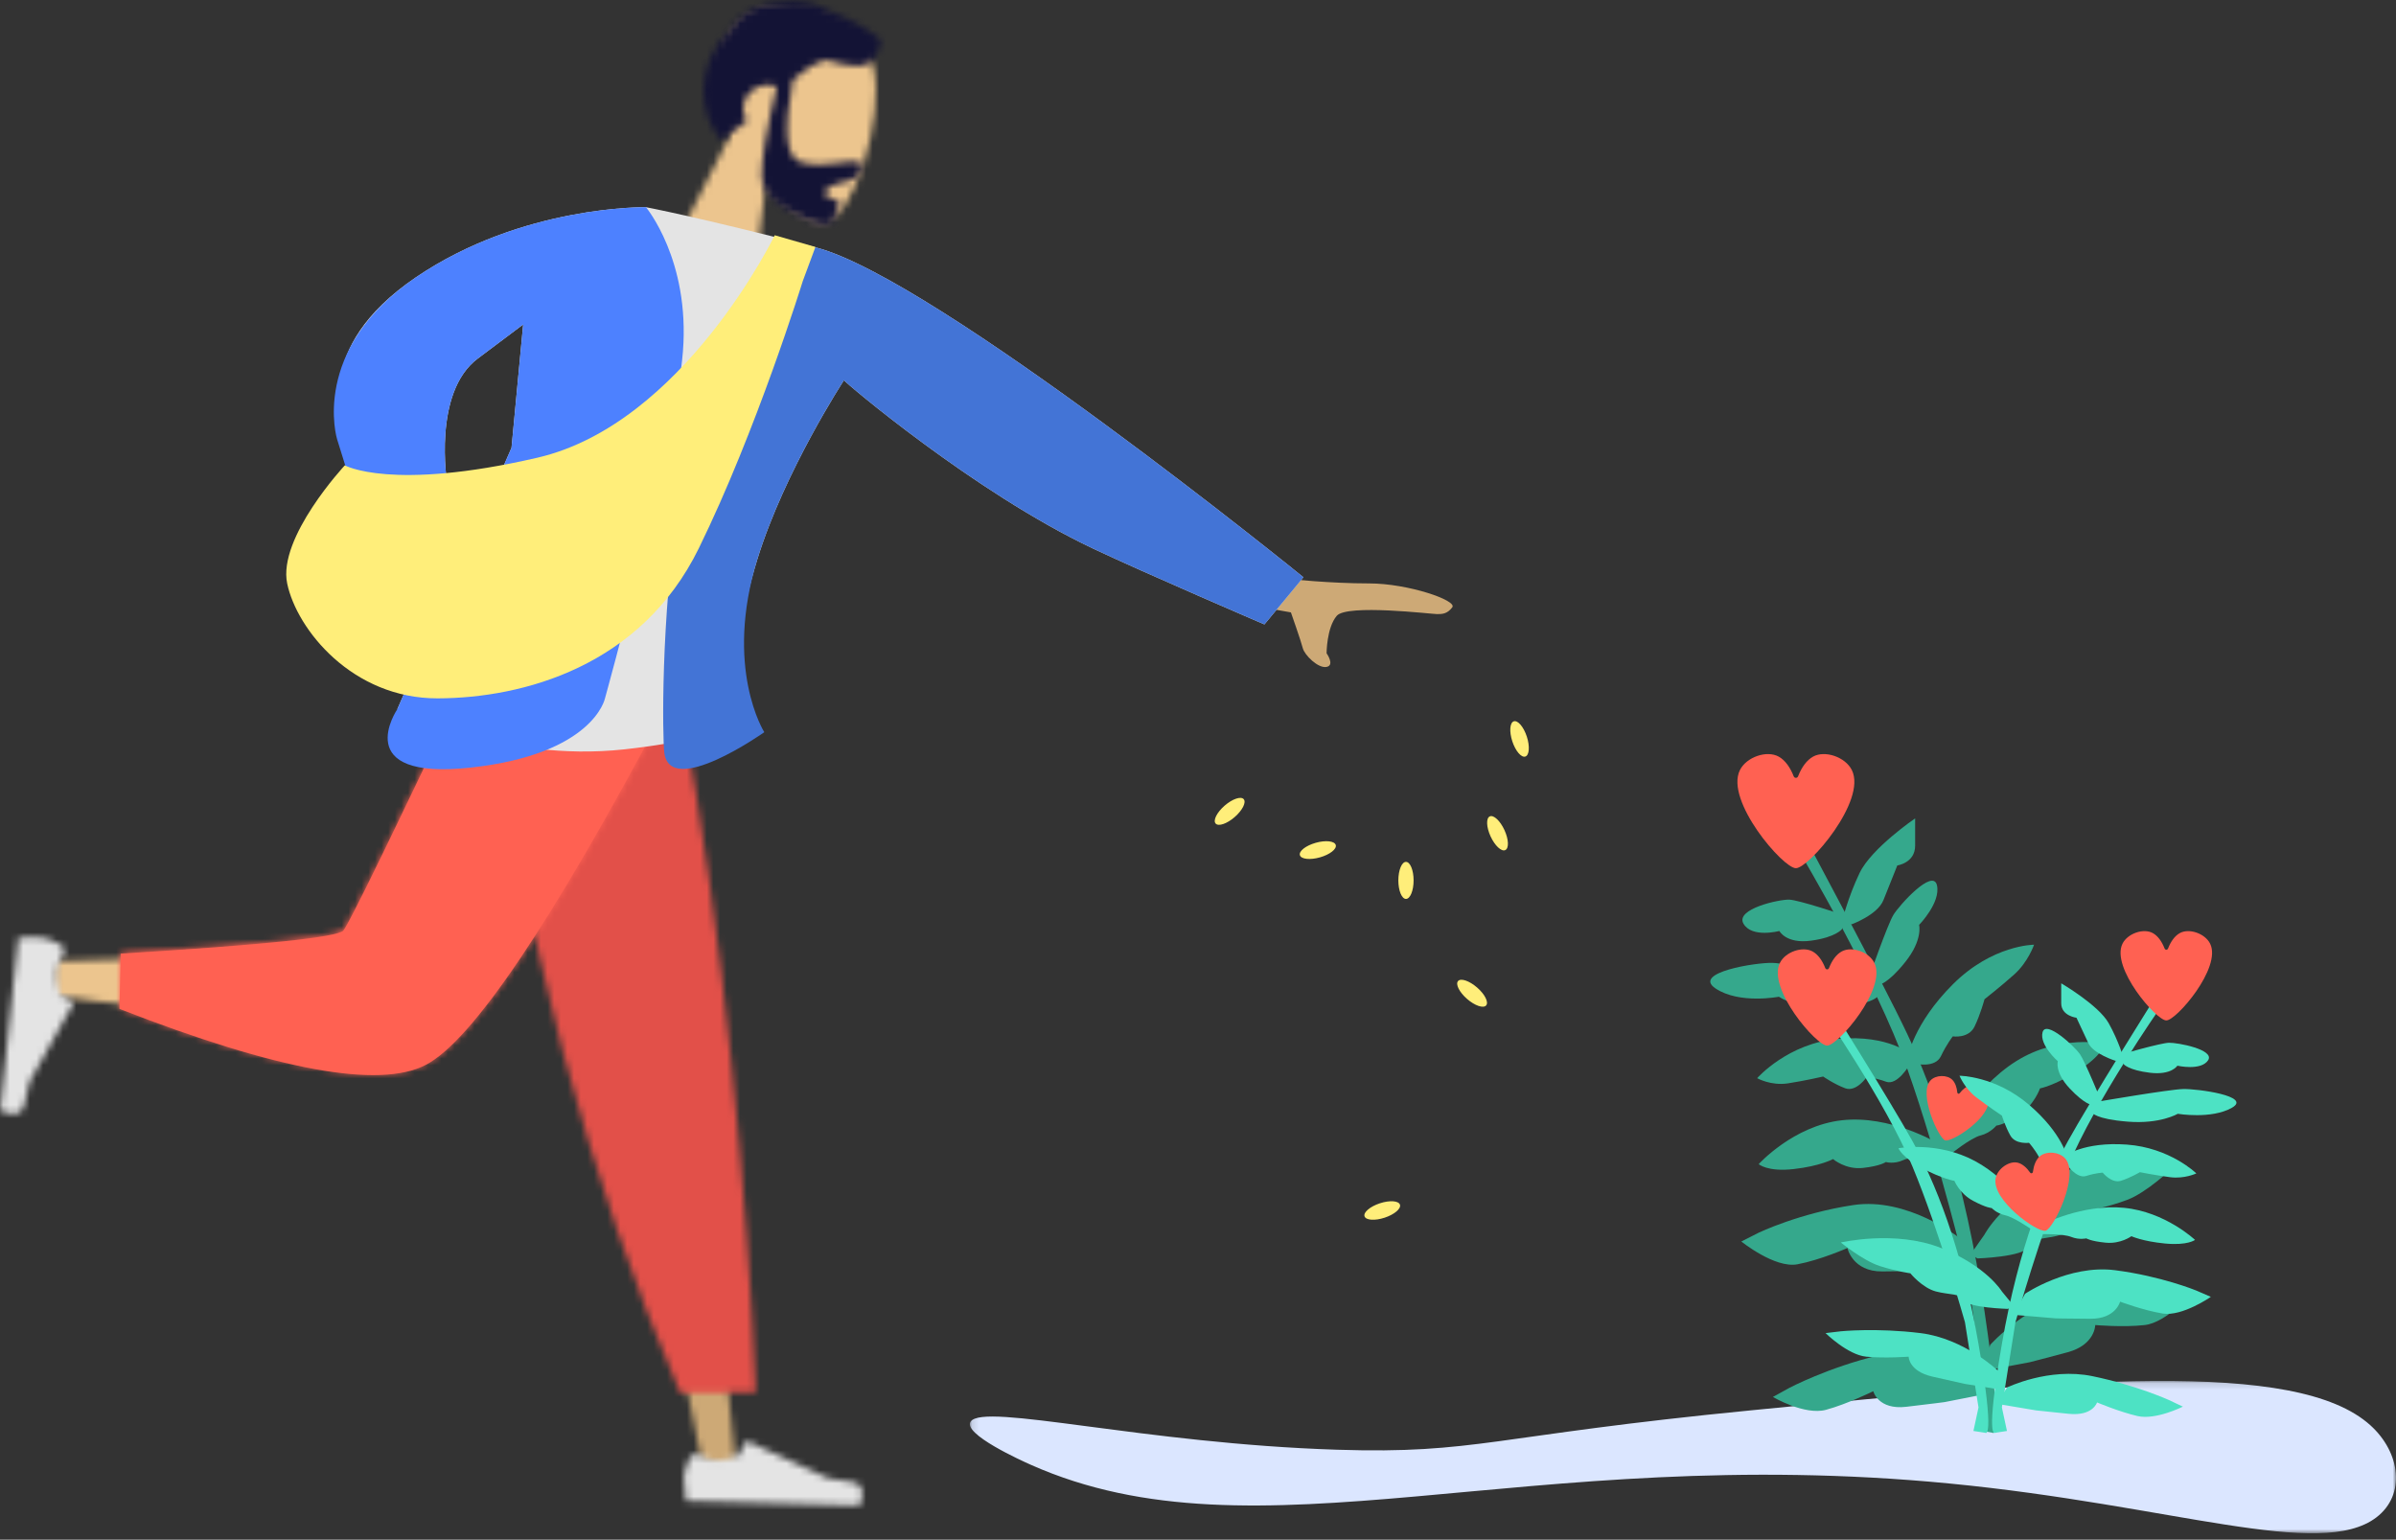
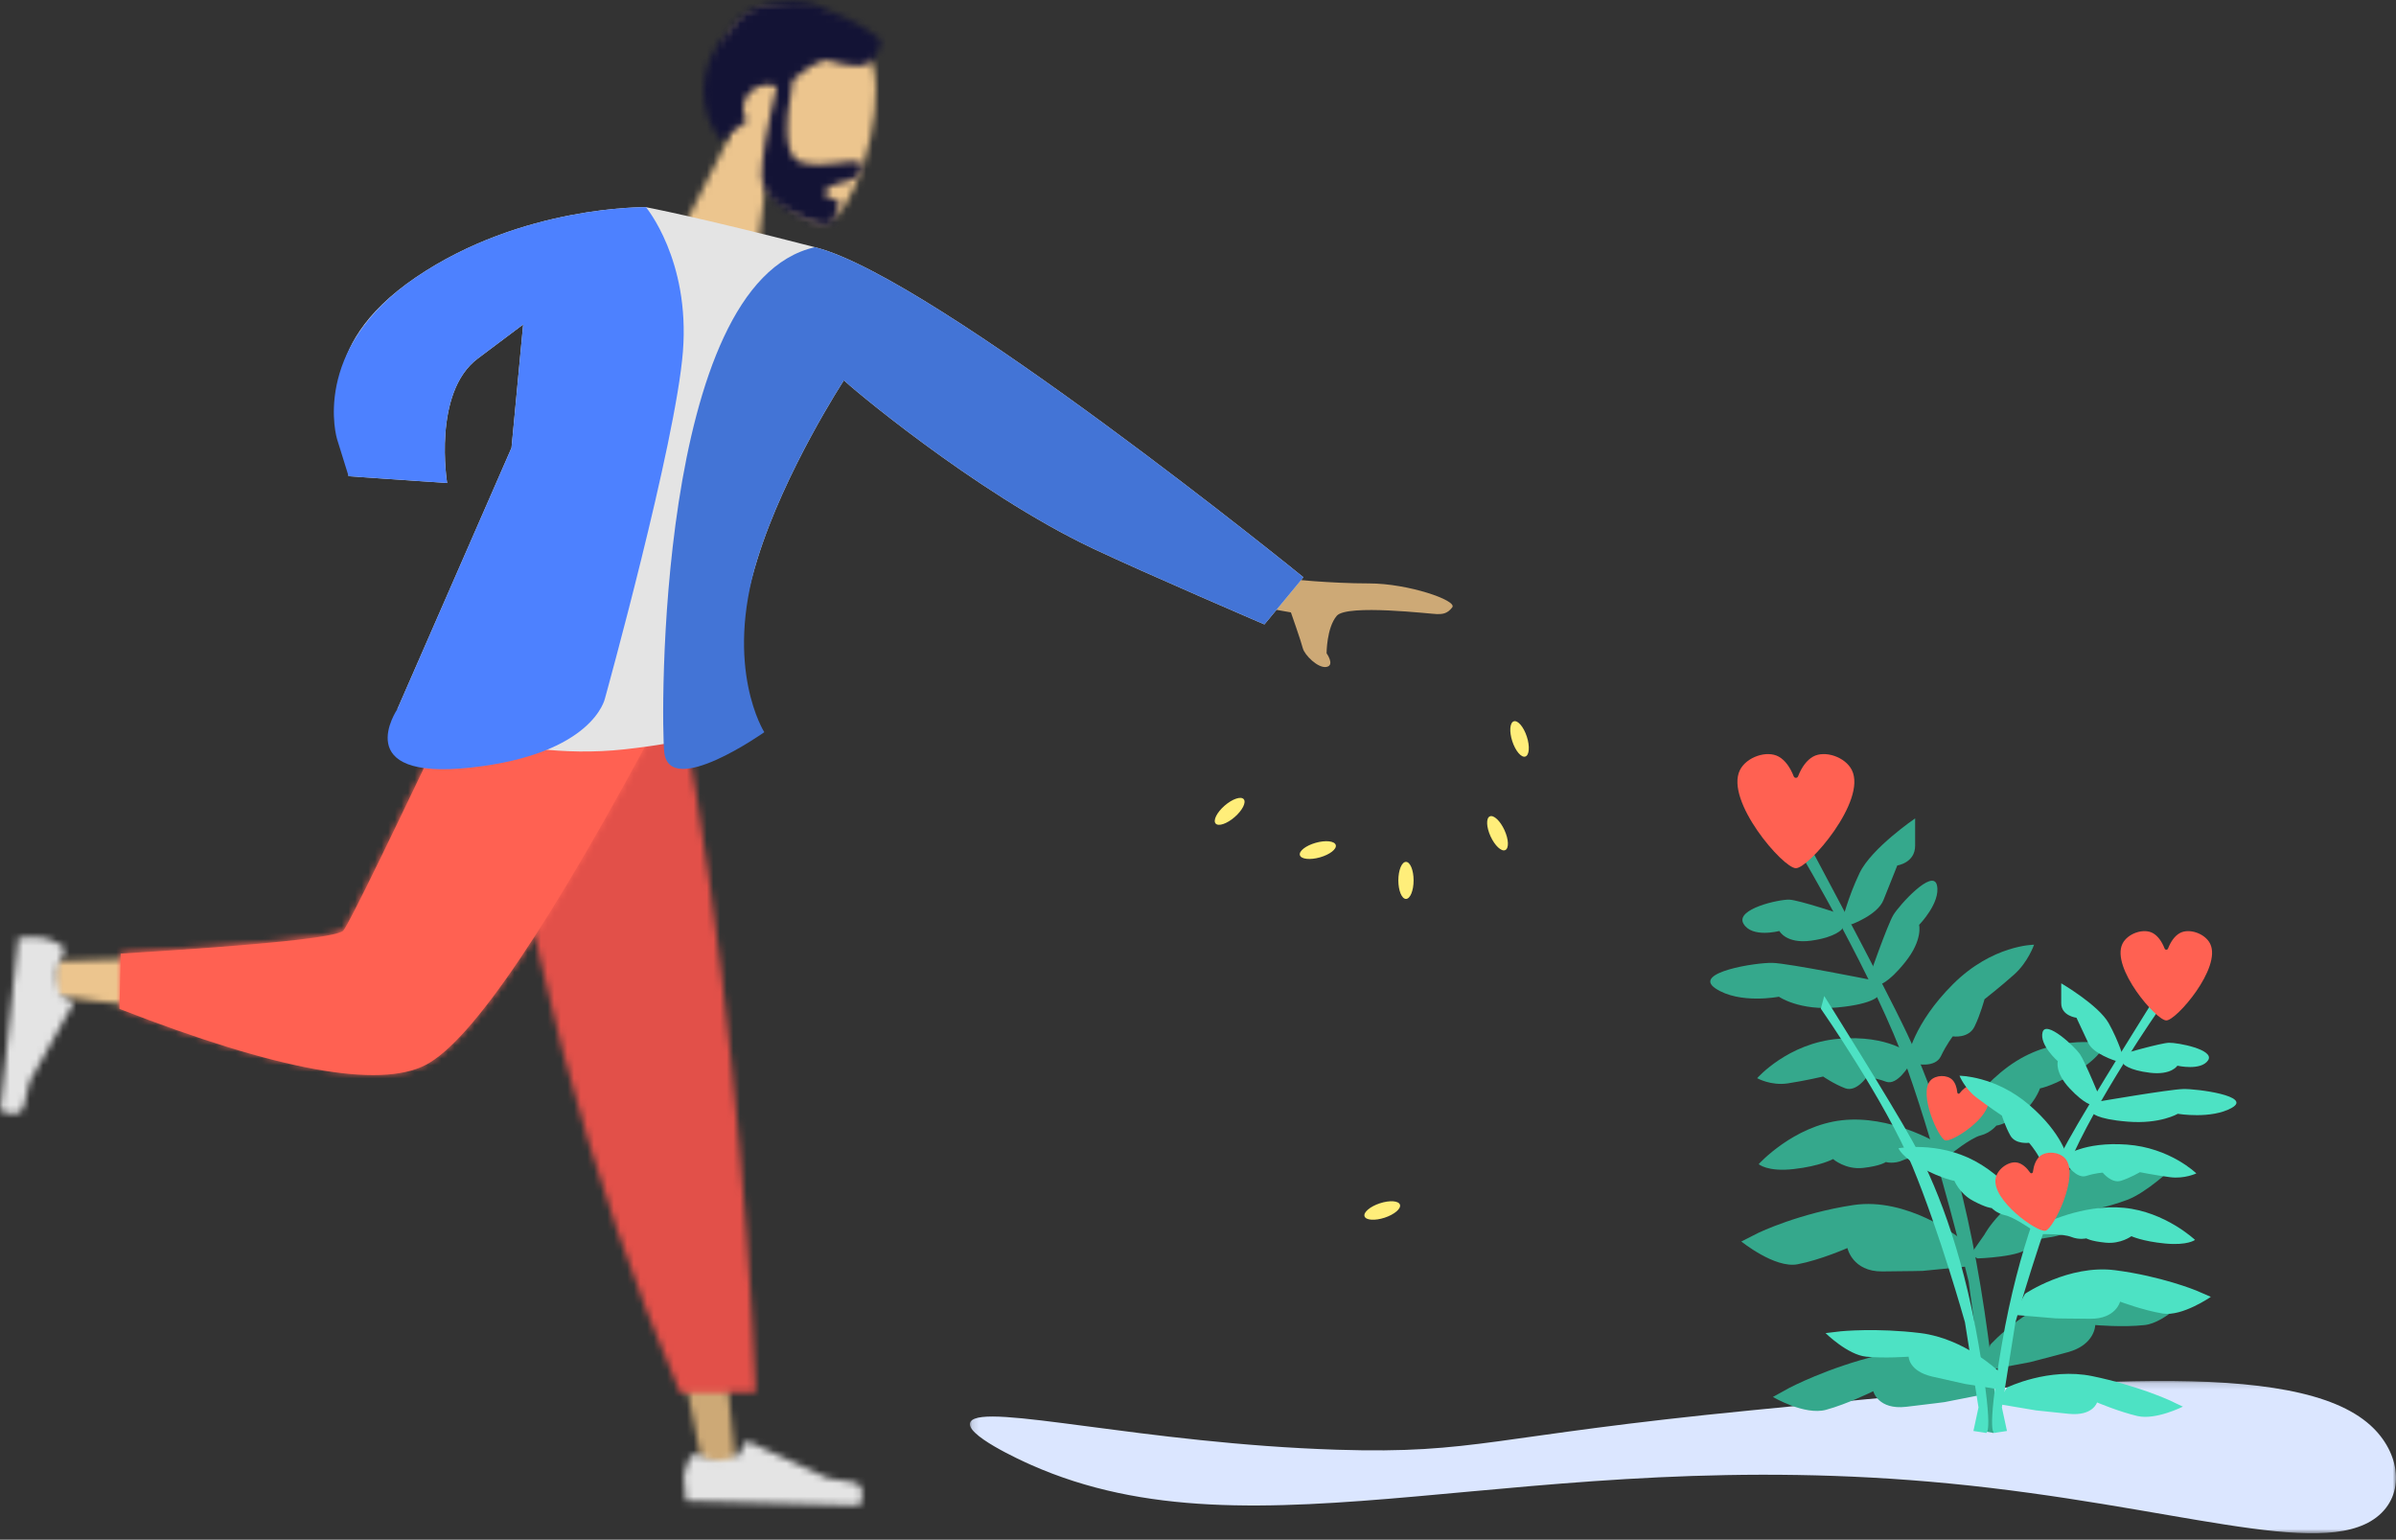
<svg xmlns="http://www.w3.org/2000/svg" xmlns:xlink="http://www.w3.org/1999/xlink" width="361px" height="232px" viewBox="0 0 361 232" version="1.1">
  <rect x="0" y="0" width="361" height="232" fill="#333333" stroke="none" />
  <title>Group 120</title>
  <desc>Created with Sketch.</desc>
  <defs>
    <polygon id="path-1" points="6.31605018e-05 0.156 214.876 0.156 214.876 23.11 6.31605018e-05 23.11" />
    <path d="M0.382,9.169 C-1.311,16.496 3.446,32.619 8.159,32.565 L8.159,32.565 C10.038,32.543 13.481,30.407 16.671,27.059 L16.671,27.059 L18.847,44.747 L32.965,40.907 L21.988,19.412 C23.839,15.47 24.621,11.043 23.134,6.725 L23.134,6.725 C21.478,1.916 17.954,0.095 14.156,0.095 L14.156,0.095 C8.133,0.095 1.421,4.675 0.382,9.169 L0.382,9.169 Z" id="path-3" />
    <path d="M8.171,1.612 C4.288,3.021 1.066,5.183 0.254,6.171 L0.254,6.171 C1.271,9.92 2.301,10.836 8.503,9.062 L8.503,9.062 C10.251,9.456 11.804,10.525 13.522,12.013 L13.522,12.013 C15.019,19.684 14.605,23.832 12.278,24.458 L12.278,24.458 C10.312,24.987 8.325,24.77 6.69,24.554 L6.69,24.554 C5.422,24.386 4.366,24.218 3.697,24.398 L3.697,24.398 C2.581,24.698 3.207,26.023 4.227,26.856 L4.227,26.856 C5.068,27.543 8.264,27.563 8.621,28.883 L8.621,28.883 C8.979,30.203 6.353,29.814 6.565,30.596 L6.565,30.596 C6.916,31.891 7.163,34.436 9.419,33.829 L9.419,33.829 C11.702,33.215 18.023,30.626 18.23,26.949 L18.23,26.949 C18.363,24.576 17.608,19.936 15.963,13.03 L15.963,13.03 C16.097,12.977 16.236,12.93 16.379,12.892 L16.379,12.892 C18.335,12.366 20.349,13.519 20.877,15.467 L20.877,15.467 C21.145,16.456 20.979,17.46 20.494,18.278 L20.494,18.278 C21.626,19.21 22.871,20.166 24.26,21.125 L24.26,21.125 C27.573,17.699 28.631,9.993 22.965,4.388 L22.965,4.388 C21.014,1.42 18.124,0.332 15.049,0.293 L15.049,0.293 C14.531,0.224 14.019,0.191 13.516,0.191 L13.516,0.191 C11.518,0.191 9.665,0.715 8.171,1.612 L8.171,1.612 Z" id="path-5" />
    <polygon id="path-7" points="11.625 6.367 0.026 120.763 5.279 119.203 16.26 65.112 32.932 0.037" />
    <path d="M17.184,0.247 L5.163,5.773 C4.197,5.938 2.983,6.126 1.522,6.337 L1.522,6.337 C0.06,6.549 -0.298,7.722 0.446,9.859 L0.446,9.859 L26.639,9.151 C26.872,7.605 26.978,6.431 26.954,5.63 L26.954,5.63 C26.935,4.97 26.645,3.983 26.087,2.669 L26.087,2.669 C26.079,2.65 26.07,2.631 26.06,2.611 L26.06,2.611 C25.833,2.171 25.276,1.99 24.816,2.207 L24.816,2.207 C23.616,2.773 22.672,3.065 21.982,3.084 L21.982,3.084 C21.133,3.107 20.021,2.834 18.646,2.264 L18.646,2.264 L17.81,0.467 C17.808,0.464 17.806,0.46 17.804,0.456 L17.804,0.456 C17.724,0.296 17.558,0.203 17.384,0.203 L17.384,0.203 C17.317,0.203 17.248,0.217 17.184,0.247 L17.184,0.247 Z" id="path-9" />
    <path d="M11.327,8.746 C8.157,26.108 5.646,43.898 3.795,62.116 L3.795,62.116 C1.943,80.334 0.723,96.89 0.136,111.784 L0.136,111.784 L11.506,111.897 C18.436,95.897 24.346,78.69 29.237,60.274 L29.237,60.274 C34.129,41.858 37.995,21.838 40.836,0.214 L40.836,0.214 L11.327,8.746 Z" id="path-11" />
    <path d="M0.174,6.613 C10.604,24.012 32.358,50.912 36.064,54.035 L36.064,54.035 C38.536,56.117 56.484,54.759 89.91,49.96 L89.91,49.96 L89.691,44.834 C60.276,44.035 45.305,43.432 44.777,43.025 L44.777,43.025 C43.985,42.416 30.724,18.981 21.936,0.168 L21.936,0.168 L0.174,6.613 Z" id="path-13" />
    <path d="M0.009,8.369 C16.88,40.026 28.819,57.659 35.827,61.268 L35.827,61.268 C42.834,64.877 58.193,62.079 81.904,52.876 L81.904,52.876 L81.722,44.604 C60.249,43.305 49.08,42.153 48.216,41.148 L48.216,41.148 C47.352,40.142 40.662,26.489 28.148,0.188 L28.148,0.188 L0.009,8.369 Z" id="path-15" />
    <path d="M4.686,0.267 C4.029,0.342 3.066,0.713 1.797,1.381 L1.797,1.381 C1.778,1.391 1.759,1.402 1.741,1.413 L1.741,1.413 C1.319,1.677 1.181,2.247 1.434,2.688 L1.434,2.688 C2.092,3.835 2.458,4.752 2.53,5.437 L2.53,5.437 C2.619,6.282 2.432,7.413 1.969,8.833 L1.969,8.833 L0.239,9.818 C0.236,9.82 0.232,9.822 0.229,9.824 L0.229,9.824 C0.016,9.953 -0.056,10.238 0.068,10.46 L0.068,10.46 L6.521,21.975 C6.761,22.923 7.043,24.117 7.367,25.556 L7.367,25.556 C7.692,26.995 8.892,27.253 10.969,26.331 L10.969,26.331 C10.675,23.541 10.406,20.976 10.159,18.633 L10.159,18.633 L8.229,0.283 C7.403,0.23 6.684,0.203 6.071,0.203 L6.071,0.203 C5.525,0.203 5.063,0.224 4.686,0.267 L4.686,0.267 Z" id="path-17" />
  </defs>
  <g id="-" stroke="none" stroke-width="1" fill="none" fill-rule="evenodd">
    <g id="Desktop-HD---Company" transform="translate(-210, -1651)">
      <g id="Group-120" transform="translate(390.5, 1767) scale(-1, 1) translate(-390.5, -1767) translate(210, 1651)">
        <g id="Group-6" transform="translate(0, 78)">
          <g id="Group-3" transform="translate(0, 129.928)">
            <mask id="mask-2" fill="white">
              <use xlink:href="#path-1" />
            </mask>
            <g id="Clip-2" />
            <path d="M3.855,6.841 C14.988,-3.23 48.809,-0.148 97.084,4.576 C136.349,8.419 138.517,11.183 159.539,10.52 C188.681,9.602 212.771,3.399 214.752,6.274 C216.035,8.136 206.971,12.219 205.701,12.784 C171.529,27.992 131.391,9.38 67.215,15.615 C33.689,18.872 11.413,27.181 2.95,20.71 C-1.483,17.322 -0.707,10.967 3.855,6.841" id="Fill-1" fill="#DBE6FF" mask="url(#mask-2)" />
          </g>
          <path d="M166.753,9.251 C166.753,9.251 160.615,9.911 154.728,9.911 C148.841,9.911 141.418,12.479 142.186,13.506 C142.954,14.533 143.722,14.533 144.49,14.533 C145.257,14.533 158.055,12.992 159.591,14.79 C161.126,16.587 161.126,20.439 161.126,20.439 C161.126,20.439 159.847,22.236 161.126,22.493 C162.406,22.75 164.454,20.695 164.71,19.668 C164.966,18.641 166.501,14.276 166.501,14.276 L170.853,13.506 L191.073,0.153 L171.876,4.519 L166.753,9.251 Z" id="Fill-4" fill="#CDA976" />
        </g>
        <g id="Group-9" transform="translate(229, 1)">
          <mask id="mask-4" fill="white">
            <use xlink:href="#path-3" />
          </mask>
          <g id="Clip-8" />
          <polygon id="Fill-7" fill="#ECC58E" mask="url(#mask-4)" points="36.701 43.069 6.112 51.39 -7.073 2.211 23.516 -6.109" />
        </g>
        <g id="Group-12" transform="translate(228, 0)">
          <mask id="mask-6" fill="white">
            <use xlink:href="#path-5" />
          </mask>
          <g id="Clip-11" />
          <polygon id="Fill-10" fill="#131335" mask="url(#mask-6)" points="35.045 30.091 3.554 38.562 -6.36 1.988 25.13 -6.483" />
        </g>
        <g id="Group-15" transform="translate(250, 101)">
          <mask id="mask-8" fill="white">
            <use xlink:href="#path-7" />
          </mask>
          <g id="Clip-14" />
          <polygon id="Fill-13" fill="#CDA976" mask="url(#mask-8)" points="65.02 103.874 -1.525 123.644 -32.062 16.926 34.483 -2.844" />
        </g>
        <g id="Group-18" transform="translate(231, 217)">
          <mask id="mask-10" fill="white">
            <use xlink:href="#path-9" />
          </mask>
          <g id="Clip-17" />
          <polygon id="Fill-16" fill="#E4E4E4" mask="url(#mask-10)" points="29.445 11.301 -2.134 12.154 -2.536 -1.484 29.043 -2.337" />
        </g>
        <g id="Group-21" transform="translate(247, 98)">
          <mask id="mask-12" fill="white">
            <use xlink:href="#path-11" />
          </mask>
          <g id="Clip-20" />
          <polygon id="Fill-19" fill="#E25049" mask="url(#mask-12)" points="71.719 96.917 -0.542 117.81 -29.825 18.216 42.436 -2.678" />
        </g>
        <g id="Group-24" transform="translate(263, 100)">
          <mask id="mask-14" fill="white">
            <use xlink:href="#path-13" />
          </mask>
          <g id="Clip-23" />
          <polygon id="Fill-22" fill="#ECC58E" mask="url(#mask-14)" points="93.939 51.22 17.097 73.975 -2.701 5.011 74.141 -17.744" />
        </g>
        <path d="M342.818,143.696 L343,152.021 C319.259,161.282 303.88,164.097 296.863,160.466 C289.847,156.834 277.893,139.09 261,107.233 L289.175,99 C301.706,125.467 308.404,139.206 309.269,140.218 C310.134,141.23 321.317,142.389 342.818,143.696" id="Fill-25" fill="#FF6152" />
        <g id="Group-29" transform="translate(261, 99)">
          <mask id="mask-16" fill="white">
            <use xlink:href="#path-15" />
          </mask>
          <g id="Clip-28" />
          <polygon id="Fill-27" fill="#FF6152" mask="url(#mask-16)" points="87.152 54.798 17.09 75.169 -2.907 6.775 67.155 -13.596" />
        </g>
        <g id="Group-32" transform="translate(350, 141)">
          <mask id="mask-18" fill="white">
            <use xlink:href="#path-17" />
          </mask>
          <g id="Clip-31" />
          <polygon id="Fill-30" fill="#E4E4E4" mask="url(#mask-18)" points="-3.434 -1.142 -0.13 30.261 13.461 28.709 10.158 -2.695" />
        </g>
        <g id="Group-119" transform="translate(24, 31)">
          <path d="M239.674,0.221 C239.674,0.221 258.294,-0.107 274.338,10.787 C290.382,21.68 284.955,32.734 284.955,32.734 L284.477,40.761 L269.631,41.784 C269.631,41.784 271.872,28.174 265.024,23.033 L258.176,17.893 L259.931,36.475 L277.14,75.868 C277.14,75.868 261.397,83.946 242.918,81.912 C224.438,79.878 224.663,76.101 224.663,76.101 C224.663,76.101 227.976,69.685 222.867,53.19 C218.768,39.955 209.84,26.29 209.84,26.29 C209.929,26.427 190.178,43.218 172.292,51.668 C164.375,55.408 146.494,63.087 146.494,63.087 L140.619,55.982 C140.619,55.982 196.112,10.928 214.034,6.295 C231.957,1.663 239.674,0.221 239.674,0.221" id="Fill-33" fill="#E4E4E4" />
          <path d="M239.674,0.221 C239.674,0.221 258.294,-0.107 274.338,10.787 C290.382,21.68 286.214,35.172 286.214,35.172 L284.477,40.761 L269.631,41.784 C269.631,41.784 271.872,28.174 265.024,23.033 L258.176,17.893 L259.931,36.475 L277.14,75.868 C277.14,75.868 284.514,86.691 266.035,84.658 C247.555,82.624 245.856,74.253 245.856,74.253 C245.856,74.253 235.192,35.781 234.106,21.976 C233.02,8.171 239.674,0.221 239.674,0.221" id="Fill-35" fill="#4D81FF" />
          <path d="M214.182,6.242 C238.193,11.571 237.427,78.06 236.916,82.374 C236.084,89.399 221.845,79.329 221.845,79.329 C221.845,79.329 227.976,69.685 222.867,53.19 C218.768,39.955 209.84,26.29 209.84,26.29 C209.929,26.427 190.178,43.218 172.292,51.667 C164.375,55.408 146.494,63.087 146.494,63.087 L140.619,55.982 C140.619,55.982 196.112,10.928 214.034,6.295" id="Fill-37" fill="#4374D6" />
-           <path d="M220.273,4.448 C220.273,4.448 234.025,32.882 256.043,37.97 C278.061,43.058 285.048,39.121 285.048,39.121 C285.048,39.121 295.183,49.997 293.729,56.932 C292.276,63.866 283.904,74.266 271.047,74.23 C258.19,74.193 240.436,69.408 231.718,51.632 C223,33.855 216.051,11.366 216.051,11.366 L214.139,6.213 L220.273,4.448 Z" id="Fill-39" fill="#FFEE7A" />
          <path d="M109.145,80.696 C108.665,82.163 107.787,83.194 107.184,82.999 C106.58,82.804 106.479,81.457 106.958,79.991 C107.437,78.525 108.315,77.494 108.919,77.689 C109.523,77.884 109.624,79.23 109.145,80.696" id="Fill-41" fill="#FFEE7A" />
          <path d="M41.925,155.421 C41.925,155.421 49.626,149.366 57.747,150.579 C65.867,151.793 72.017,154.743 72.017,154.743 L74.639,156.071 C74.639,156.071 69.605,160.141 66.194,159.508 C62.783,158.874 58.653,157.056 58.653,157.056 C58.653,157.056 57.912,160.619 53.411,160.582 C48.91,160.545 47.309,160.5 47.309,160.5 L39.823,159.759 L41.925,155.421 Z" id="Fill-43" fill="#35A88C" />
          <path d="M36.804,184.883 C36.804,184.883 35.012,186.75 37.998,166.594 C40.985,146.438 45.762,133.001 49.645,124.789 C53.527,116.578 65.173,94.929 65.173,94.929 L65.771,97.541 C65.771,97.541 54.423,116.578 49.645,130.015 C44.867,143.452 40.387,162.115 40.387,162.115 L37.998,179.658 L38.894,184.51 L36.804,184.883 Z" id="Fill-45" fill="#35A88C" />
          <path d="M39.056,158.623 C39.056,158.623 32.026,158.382 31.429,156.889 C30.831,155.396 28.741,155.769 26.352,155.023 C23.963,154.276 21.872,151.29 21.872,151.29 C21.872,151.29 19.483,150.917 16.497,149.797 C13.511,148.678 9.629,144.945 9.629,144.945 C9.629,144.945 19.185,142.332 27.248,146.065 C35.311,149.797 37.998,155.023 37.998,155.023 L40.089,158.009 L39.056,158.623 Z" id="Fill-47" fill="#35A88C" />
          <path d="M43.142,142.937 C43.142,142.937 40.089,140.466 38.595,140.093 C37.102,139.719 36.206,138.6 36.206,138.6 C36.206,138.6 35.311,138.6 32.922,137.107 C30.533,135.614 29.637,133.001 29.637,133.001 C29.637,133.001 27.546,132.628 23.963,130.388 C20.379,128.149 19.782,126.282 19.782,126.282 C19.782,126.282 26.65,124.789 33.22,128.895 C39.79,133.001 43.971,141.212 43.971,141.212 L43.142,142.937 Z" id="Fill-49" fill="#35A88C" />
          <path d="M45.145,143.228 C45.145,143.228 48.782,143.133 50.209,143.796 C51.636,144.46 52.869,144.096 52.869,144.096 C52.869,144.096 53.631,144.685 56.291,144.985 C58.951,145.285 60.813,143.651 60.813,143.651 C60.813,143.651 62.747,144.707 66.738,145.157 C70.728,145.608 72.021,144.413 72.021,144.413 C72.021,144.413 66.807,138.629 59.491,137.804 C52.176,136.979 45.165,141.216 45.165,141.216 L45.145,143.228 Z" id="Fill-51" fill="#35A88C" />
          <path d="M48.45,129.268 C48.45,129.268 45.464,130.015 44.568,128.149 C43.672,126.282 42.776,125.162 42.776,125.162 C42.776,125.162 40.387,125.536 39.492,123.67 C38.595,121.803 37.998,119.564 37.998,119.564 C37.998,119.564 35.609,117.697 33.519,115.831 C31.429,113.965 30.533,111.352 30.533,111.352 C30.533,111.352 36.804,111.352 42.776,117.324 C48.749,123.296 49.563,128.344 49.563,128.344 L48.45,129.268 Z" id="Fill-53" fill="#35A88C" />
          <path d="M49.357,129.544 C49.357,129.544 51.156,132.616 52.825,131.997 C54.494,131.377 55.76,131.308 55.76,131.308 C55.76,131.308 57.32,133.6 58.989,132.981 C60.658,132.361 62.309,131.214 62.309,131.214 C62.309,131.214 65.079,131.855 67.629,132.244 C70.179,132.634 72.252,131.463 72.252,131.463 C72.252,131.463 67.628,126.168 59.996,125.529 C52.365,124.889 49.036,127.923 49.036,127.923 L49.357,129.544 Z" id="Fill-55" fill="#35A88C" />
          <path d="M53.941,117.4 C53.941,117.4 52.631,117.324 49.943,113.965 C47.256,110.606 47.853,108.366 47.853,108.366 C47.853,108.366 44.568,105.007 45.165,102.394 C45.763,99.781 50.839,105.38 51.735,106.873 C52.631,108.366 55.4,116.305 55.4,116.305 L53.941,117.4 Z" id="Fill-57" fill="#35A88C" />
          <path d="M59.462,108.984 C59.462,108.984 60.327,110.215 64.105,110.739 C67.883,111.264 68.909,109.282 68.909,109.282 C68.909,109.282 73.06,110.389 74.319,108.174 C75.578,105.959 68.909,104.502 67.416,104.56 C65.924,104.619 59.234,106.875 59.234,106.875 L59.462,108.984 Z" id="Fill-59" fill="#35A88C" />
          <path d="M53.9,118.942 C53.9,118.942 54.423,120.268 60.162,120.805 C65.901,121.342 68.975,119.188 68.975,119.188 C68.975,119.188 74.902,120.353 78.52,117.945 C82.137,115.536 72.384,114.013 69.927,114.088 C67.47,114.163 55.034,116.662 55.034,116.662 L53.9,118.942 Z" id="Fill-61" fill="#35A88C" />
          <path d="M58.027,108.279 C58.027,108.279 54.124,106.873 53.228,104.634 C52.332,102.394 51.138,99.408 51.138,99.408 C51.138,99.408 48.45,99.035 48.45,96.422 L48.45,92.316 C48.45,92.316 55.02,96.795 56.812,100.528 C58.603,104.26 59.486,107.915 59.486,107.915 L58.027,108.279 Z" id="Fill-63" fill="#35A88C" />
          <path d="M38.946,175.537 C38.946,175.537 46.257,171.371 53.932,173.218 C61.607,175.065 67.409,178.132 67.409,178.132 L69.883,179.497 C69.883,179.497 65.104,182.311 61.881,181.434 C58.658,180.557 54.76,178.631 54.76,178.631 C54.76,178.631 54.043,181.479 49.786,180.978 C45.529,180.477 44.015,180.272 44.015,180.272 L36.939,178.88 L38.946,175.537 Z" id="Fill-65" fill="#35A88C" />
          <path d="M37.142,171.646 C37.142,171.646 31.169,164.928 23.405,163.808 C15.641,162.688 9.37,163.435 9.37,163.435 L6.682,163.808 C6.682,163.808 10.564,168.287 13.849,168.66 C17.134,169.034 21.315,168.66 21.315,168.66 C21.315,168.66 21.315,171.646 25.496,172.766 C29.676,173.886 31.169,174.259 31.169,174.259 L38.253,175.588 L37.142,171.646 Z" id="Fill-67" fill="#35A88C" />
          <path d="M74.852,85.04 C73.869,83.061 70.783,82.009 68.996,83.015 C68.052,83.546 67.29,84.592 66.75,85.971 C66.626,86.286 66.209,86.286 66.085,85.971 C65.546,84.592 64.783,83.546 63.839,83.015 C62.052,82.009 58.966,83.061 57.983,85.04 C55.693,89.651 64.524,99.869 66.417,99.819 C68.311,99.869 77.142,89.651 74.852,85.04" id="Fill-69" fill="#FF6152" />
          <path d="M46.142,131.807 C45.348,130.948 43.604,130.915 42.827,131.73 C42.416,132.16 42.174,132.826 42.095,133.626 C42.077,133.809 41.861,133.878 41.752,133.736 C41.274,133.114 40.729,132.7 40.165,132.582 C39.098,132.358 37.657,133.411 37.436,134.595 C36.921,137.353 42.955,141.167 43.925,140.829 C44.91,140.541 47.99,133.809 46.142,131.807" id="Fill-71" fill="#FF6152" />
-           <path d="M34.477,166.228 C34.477,166.228 40.49,166.052 41.001,164.959 C41.512,163.867 43.3,164.14 45.343,163.594 C47.387,163.048 49.175,160.863 49.175,160.863 C49.175,160.863 51.218,160.59 53.772,159.771 C56.327,158.951 59.647,156.22 59.647,156.22 C59.647,156.22 51.474,154.309 44.577,157.04 C37.68,159.771 35.381,163.594 35.381,163.594 L33.593,165.779 L34.477,166.228 Z" id="Fill-73" fill="#4DE2C4" />
          <path d="M29.268,154.964 C29.268,154.964 26.158,154.894 24.937,155.38 C23.716,155.866 22.662,155.6 22.662,155.6 C22.662,155.6 22.01,156.03 19.735,156.25 C17.459,156.469 15.867,155.274 15.867,155.274 C15.867,155.274 14.212,156.047 10.799,156.376 C7.386,156.705 6.28,155.831 6.28,155.831 C6.28,155.831 10.74,151.599 16.997,150.995 C23.255,150.392 29.251,153.492 29.251,153.492 L29.268,154.964 Z" id="Fill-75" fill="#4DE2C4" />
          <path d="M36.403,184.895 C36.403,184.895 37.936,186.261 35.381,171.514 C32.827,156.767 28.74,146.935 25.42,140.927 C22.099,134.919 12.137,119.079 12.137,119.079 L11.626,120.991 C11.626,120.991 21.333,134.919 25.42,144.75 C29.507,154.582 33.338,168.237 33.338,168.237 L35.381,181.072 L34.615,184.623 L36.403,184.895 Z" id="Fill-77" fill="#4DE2C4" />
          <path d="M35.892,175.61 C35.892,175.61 41.001,170.695 47.642,169.875 C54.283,169.056 59.647,169.602 59.647,169.602 L61.946,169.875 C61.946,169.875 58.626,173.152 55.816,173.426 C53.006,173.699 49.43,173.426 49.43,173.426 C49.43,173.426 49.43,175.61 45.854,176.43 C42.278,177.249 41.001,177.522 41.001,177.522 L34.942,178.494 L35.892,175.61 Z" id="Fill-79" fill="#4DE2C4" />
          <path d="M30.982,154.205 C30.982,154.205 33.593,152.397 34.871,152.124 C36.148,151.851 36.914,151.032 36.914,151.032 C36.914,151.032 37.68,151.032 39.724,149.939 C41.767,148.847 42.533,146.935 42.533,146.935 C42.533,146.935 44.321,146.662 47.387,145.023 C50.452,143.385 50.963,142.019 50.963,142.019 C50.963,142.019 45.088,140.927 39.468,143.931 C33.849,146.935 30.273,152.943 30.273,152.943 L30.982,154.205 Z" id="Fill-81" fill="#4DE2C4" />
          <path d="M26.441,144.204 C26.441,144.204 28.996,144.75 29.762,143.385 C30.528,142.02 31.295,141.2 31.295,141.2 C31.295,141.2 33.338,141.473 34.104,140.108 C34.871,138.742 35.381,137.104 35.381,137.104 C35.381,137.104 37.425,135.738 39.213,134.373 C41.001,133.007 41.767,131.096 41.767,131.096 C41.767,131.096 36.403,131.096 31.295,135.465 C26.186,139.835 25.49,143.528 25.49,143.528 L26.441,144.204 Z" id="Fill-83" fill="#4DE2C4" />
          <path d="M25.665,144.406 C25.665,144.406 24.127,146.654 22.699,146.201 C21.272,145.747 20.189,145.697 20.189,145.697 C20.189,145.697 18.855,147.374 17.427,146.92 C16,146.467 14.587,145.628 14.587,145.628 C14.587,145.628 12.218,146.097 10.037,146.382 C7.856,146.666 6.083,145.81 6.083,145.81 C6.083,145.81 10.038,141.936 16.566,141.468 C23.093,141 25.94,143.22 25.94,143.22 L25.665,144.406 Z" id="Fill-85" fill="#4DE2C4" />
          <path d="M21.745,135.521 C21.745,135.521 22.865,135.465 25.164,133.008 C27.463,130.549 26.952,128.911 26.952,128.911 C26.952,128.911 29.762,126.453 29.251,124.541 C28.74,122.63 24.398,126.726 23.632,127.818 C22.865,128.911 20.497,134.72 20.497,134.72 L21.745,135.521 Z" id="Fill-87" fill="#4DE2C4" />
          <path d="M17.023,129.363 C17.023,129.363 16.282,130.264 13.051,130.648 C9.82,131.031 8.942,129.581 8.942,129.581 C8.942,129.581 5.392,130.391 4.315,128.77 C3.238,127.15 8.942,126.083 10.219,126.126 C11.495,126.169 17.218,127.82 17.218,127.82 L17.023,129.363 Z" id="Fill-89" fill="#4DE2C4" />
          <path d="M21.78,136.649 C21.78,136.649 21.333,137.619 16.424,138.012 C11.515,138.405 8.885,136.829 8.885,136.829 C8.885,136.829 3.815,137.681 0.721,135.919 C-2.373,134.157 5.97,133.042 8.071,133.098 C10.173,133.153 20.81,134.98 20.81,134.98 L21.78,136.649 Z" id="Fill-91" fill="#4DE2C4" />
          <path d="M18.25,128.848 C18.25,128.848 21.588,127.818 22.354,126.18 C23.121,124.541 24.142,122.357 24.142,122.357 C24.142,122.357 26.441,122.084 26.441,120.172 L26.441,117.168 C26.441,117.168 20.822,120.445 19.289,123.176 C17.757,125.907 17.001,128.581 17.001,128.581 L18.25,128.848 Z" id="Fill-93" fill="#4DE2C4" />
          <path d="M31.878,163.939 C31.878,163.939 25.291,159.508 18.345,160.396 C11.399,161.284 6.139,163.443 6.139,163.443 L3.897,164.414 C3.897,164.414 8.202,167.392 11.12,166.928 C14.037,166.465 17.57,165.135 17.57,165.135 C17.57,165.135 18.204,167.741 22.054,167.715 C25.904,167.688 27.273,167.655 27.273,167.655 L33.676,167.113 L31.878,163.939 Z" id="Fill-95" fill="#4DE2C4" />
          <path d="M37.881,184.895 C37.881,184.895 36.348,186.261 38.903,171.514 C41.457,156.767 45.544,146.935 48.864,140.927 C52.185,134.919 62.147,119.079 62.147,119.079 L62.658,120.991 C62.658,120.991 52.951,134.919 48.864,144.75 C44.777,154.582 40.946,168.237 40.946,168.237 L38.903,181.072 L39.669,184.623 L37.881,184.895 Z" id="Fill-97" fill="#4DE2C4" />
          <path d="M17.207,111.194 C16.438,109.645 14.022,108.821 12.624,109.609 C11.885,110.025 11.288,110.843 10.866,111.922 C10.77,112.168 10.443,112.168 10.346,111.922 C9.924,110.843 9.327,110.025 8.588,109.609 C7.19,108.821 4.775,109.645 4.005,111.194 C2.214,114.802 9.124,122.798 10.606,122.759 C12.088,122.798 18.999,114.802 17.207,111.194" id="Fill-99" fill="#FF6152" />
          <path d="M36.31,146.493 C36.001,145.066 34.239,143.868 32.972,144.202 C32.303,144.378 31.668,144.912 31.121,145.696 C30.996,145.876 30.735,145.804 30.707,145.583 C30.582,144.613 30.266,143.818 29.76,143.318 C28.8,142.372 26.717,142.512 25.802,143.603 C23.67,146.142 27.608,154.153 28.795,154.445 C29.967,154.801 37.031,149.818 36.31,146.493" id="Fill-101" fill="#FF6152" />
-           <path d="M68.824,114.086 C67.995,112.416 65.392,111.529 63.885,112.378 C63.089,112.826 62.446,113.708 61.991,114.87 C61.887,115.136 61.534,115.136 61.43,114.87 C60.975,113.708 60.332,112.826 59.536,112.378 C58.029,111.529 55.426,112.416 54.597,114.086 C52.666,117.974 60.114,126.591 61.711,126.549 C63.307,126.591 70.755,117.974 68.824,114.086" id="Fill-103" fill="#FF6152" />
          <path d="M126.315,101.661 C126.315,103.202 125.8,104.452 125.165,104.452 C124.53,104.452 124.016,103.202 124.016,101.661 C124.016,100.119 124.53,98.869 125.165,98.869 C125.8,98.869 126.315,100.119 126.315,101.661" id="Fill-105" fill="#FFEE7A" />
          <path d="M138.133,98.191 C136.64,97.769 135.571,96.935 135.745,96.328 C135.919,95.722 137.27,95.572 138.762,95.994 C140.255,96.416 141.324,97.25 141.15,97.857 C140.976,98.463 139.625,98.613 138.133,98.191" id="Fill-107" fill="#FFEE7A" />
          <path d="M112.418,95.029 C111.774,96.431 110.784,97.357 110.207,97.095 C109.629,96.833 109.682,95.484 110.326,94.081 C110.97,92.678 111.959,91.753 112.537,92.015 C113.115,92.276 113.061,93.626 112.418,95.029" id="Fill-109" fill="#FFEE7A" />
          <path d="M129.102,150.316 C130.575,150.8 131.608,151.677 131.409,152.276 C131.209,152.875 129.854,152.968 128.38,152.484 C126.907,152 125.874,151.122 126.073,150.524 C126.273,149.925 127.629,149.832 129.102,150.316" id="Fill-111" fill="#FFEE7A" />
          <path d="M152.487,90.396 C153.655,91.412 154.262,92.62 153.844,93.094 C153.426,93.569 152.14,93.131 150.973,92.115 C149.805,91.1 149.197,89.892 149.616,89.418 C150.034,88.943 151.319,89.381 152.487,90.396" id="Fill-113" fill="#FFEE7A" />
-           <path d="M115.96,119.523 C114.792,120.538 113.507,120.976 113.089,120.502 C112.671,120.027 113.279,118.819 114.446,117.804 C115.614,116.789 116.9,116.35 117.318,116.825 C117.736,117.299 117.128,118.507 115.96,119.523" id="Fill-115" fill="#FFEE7A" />
          <path d="M34.571,178.057 C34.571,178.057 28.317,175.009 21.752,176.36 C15.187,177.712 10.224,179.955 10.224,179.955 L8.108,180.954 C8.108,180.954 12.196,183.014 14.953,182.372 C17.71,181.73 21.044,180.321 21.044,180.321 C21.044,180.321 21.658,182.405 25.299,182.038 C28.94,181.671 30.235,181.521 30.235,181.521 L36.288,180.503 L34.571,178.057 Z" id="Fill-117" fill="#4DE2C4" />
        </g>
      </g>
    </g>
  </g>
</svg>